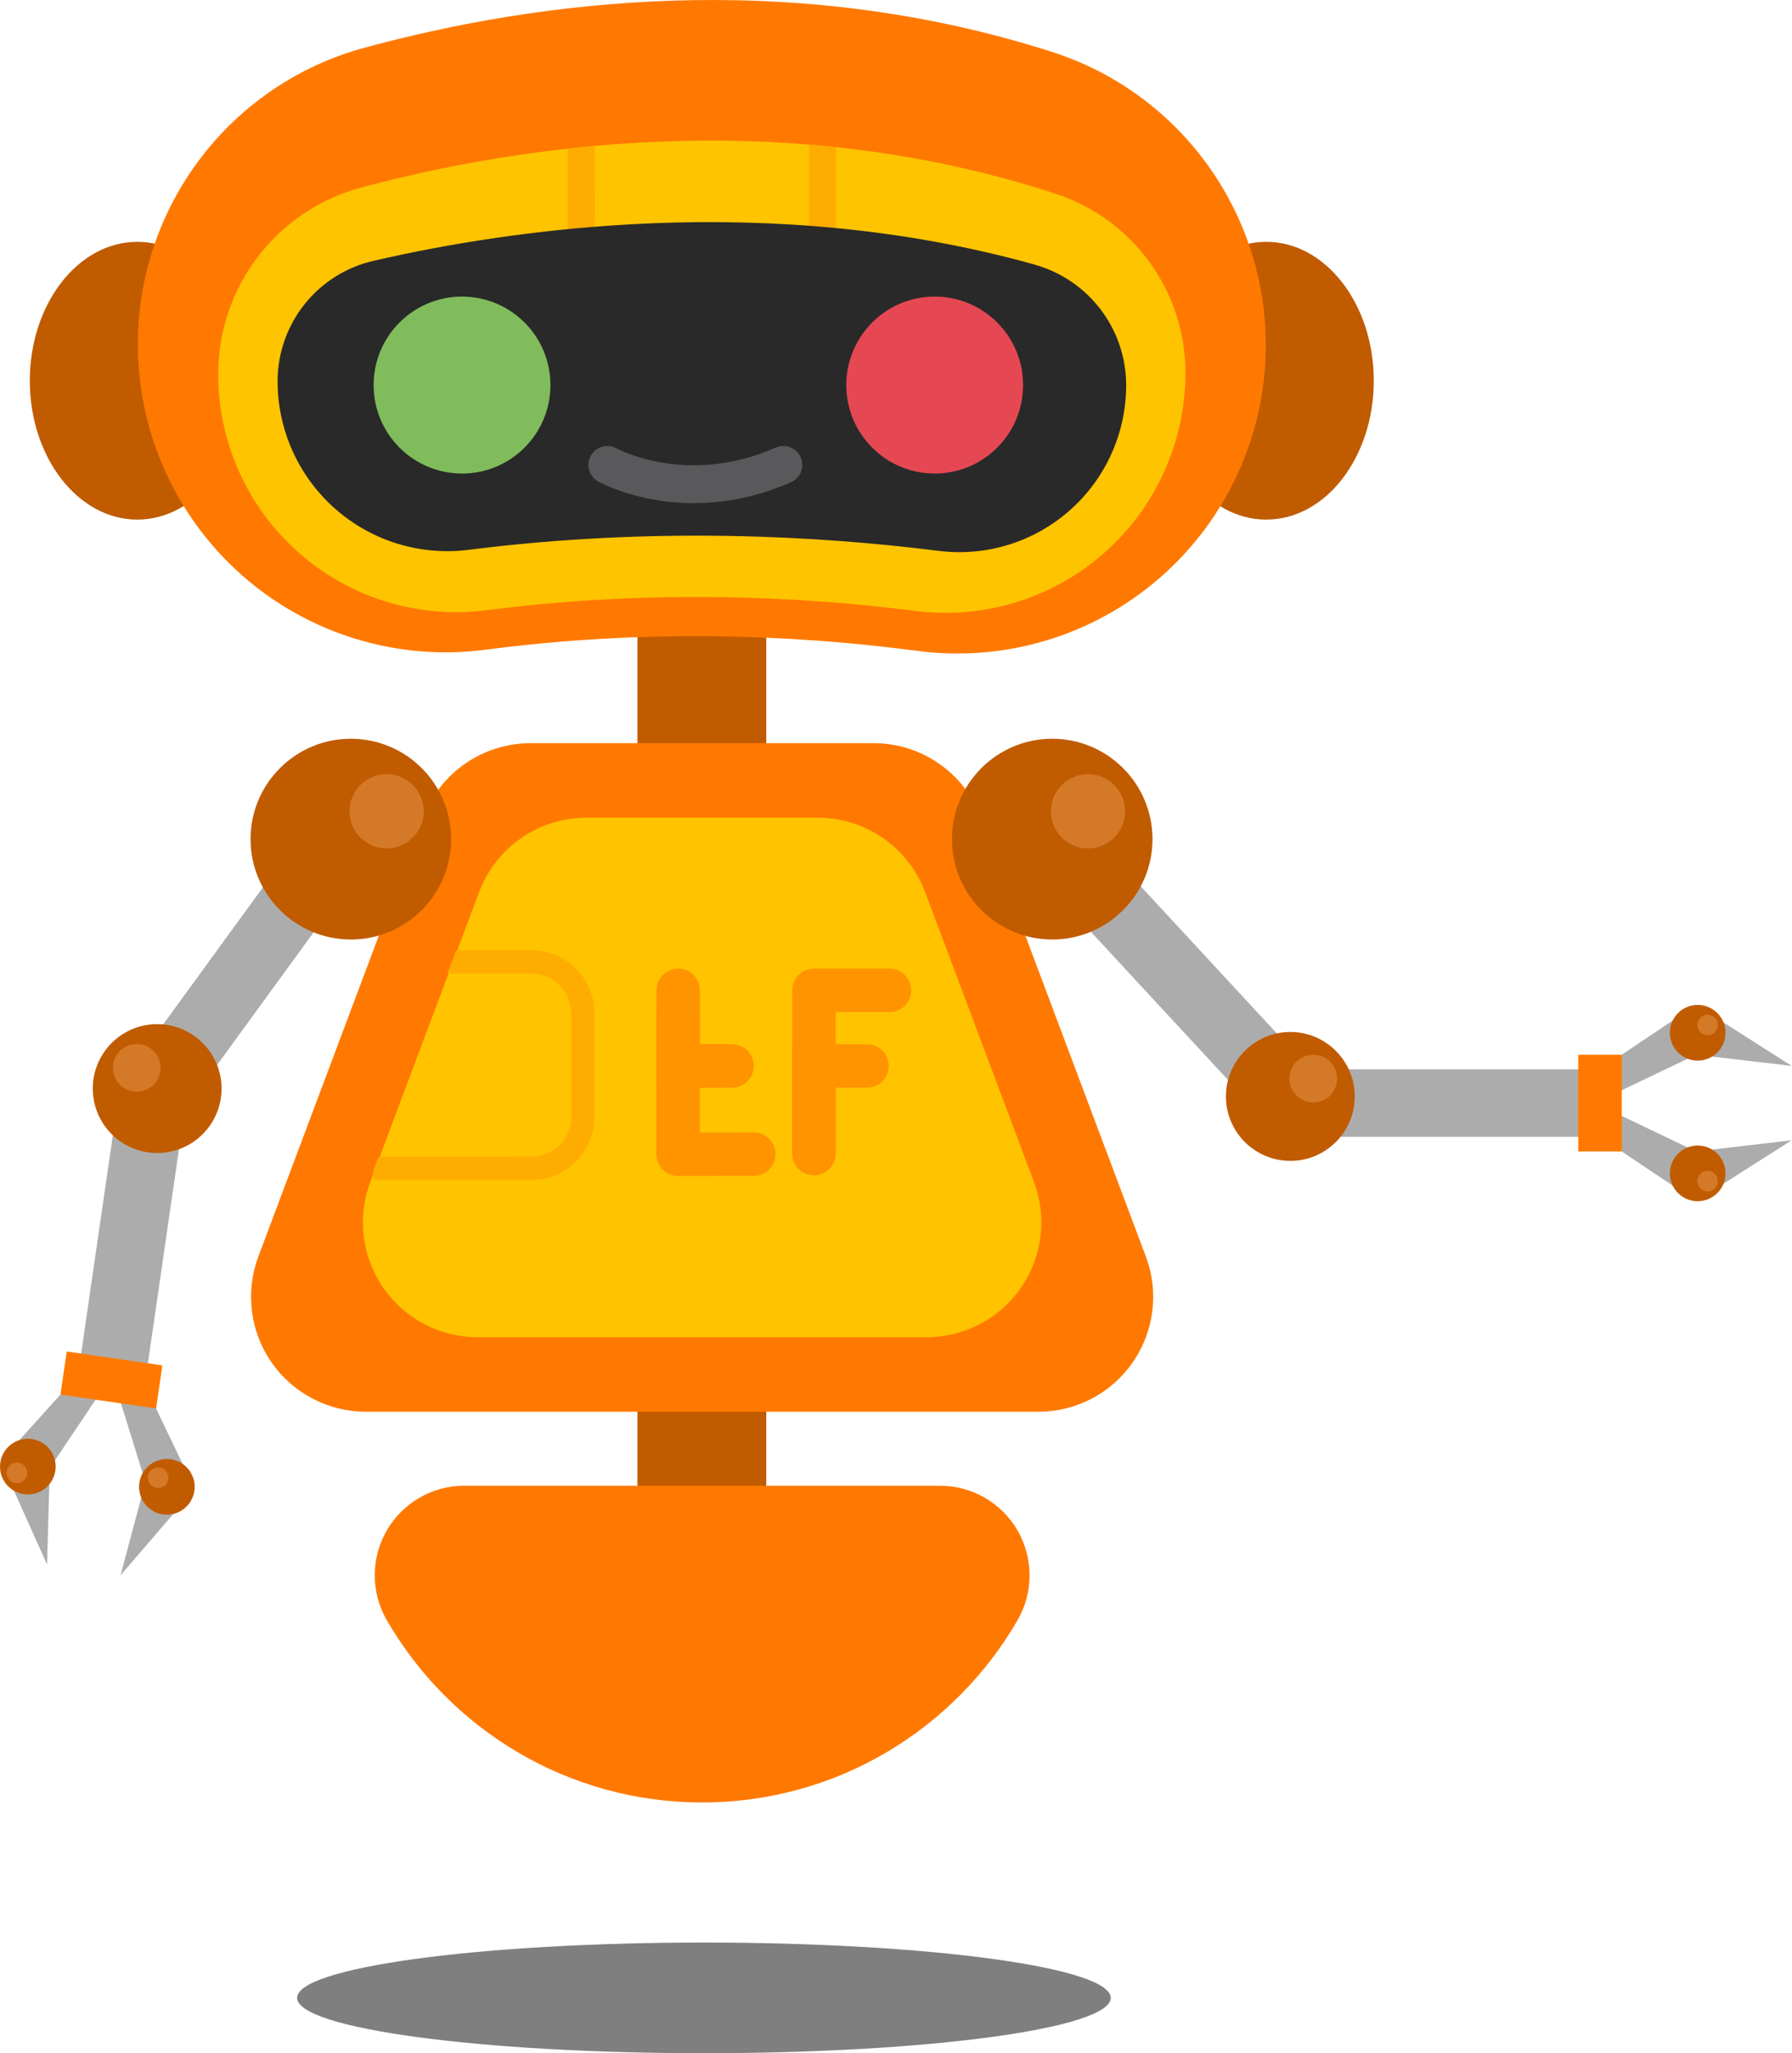
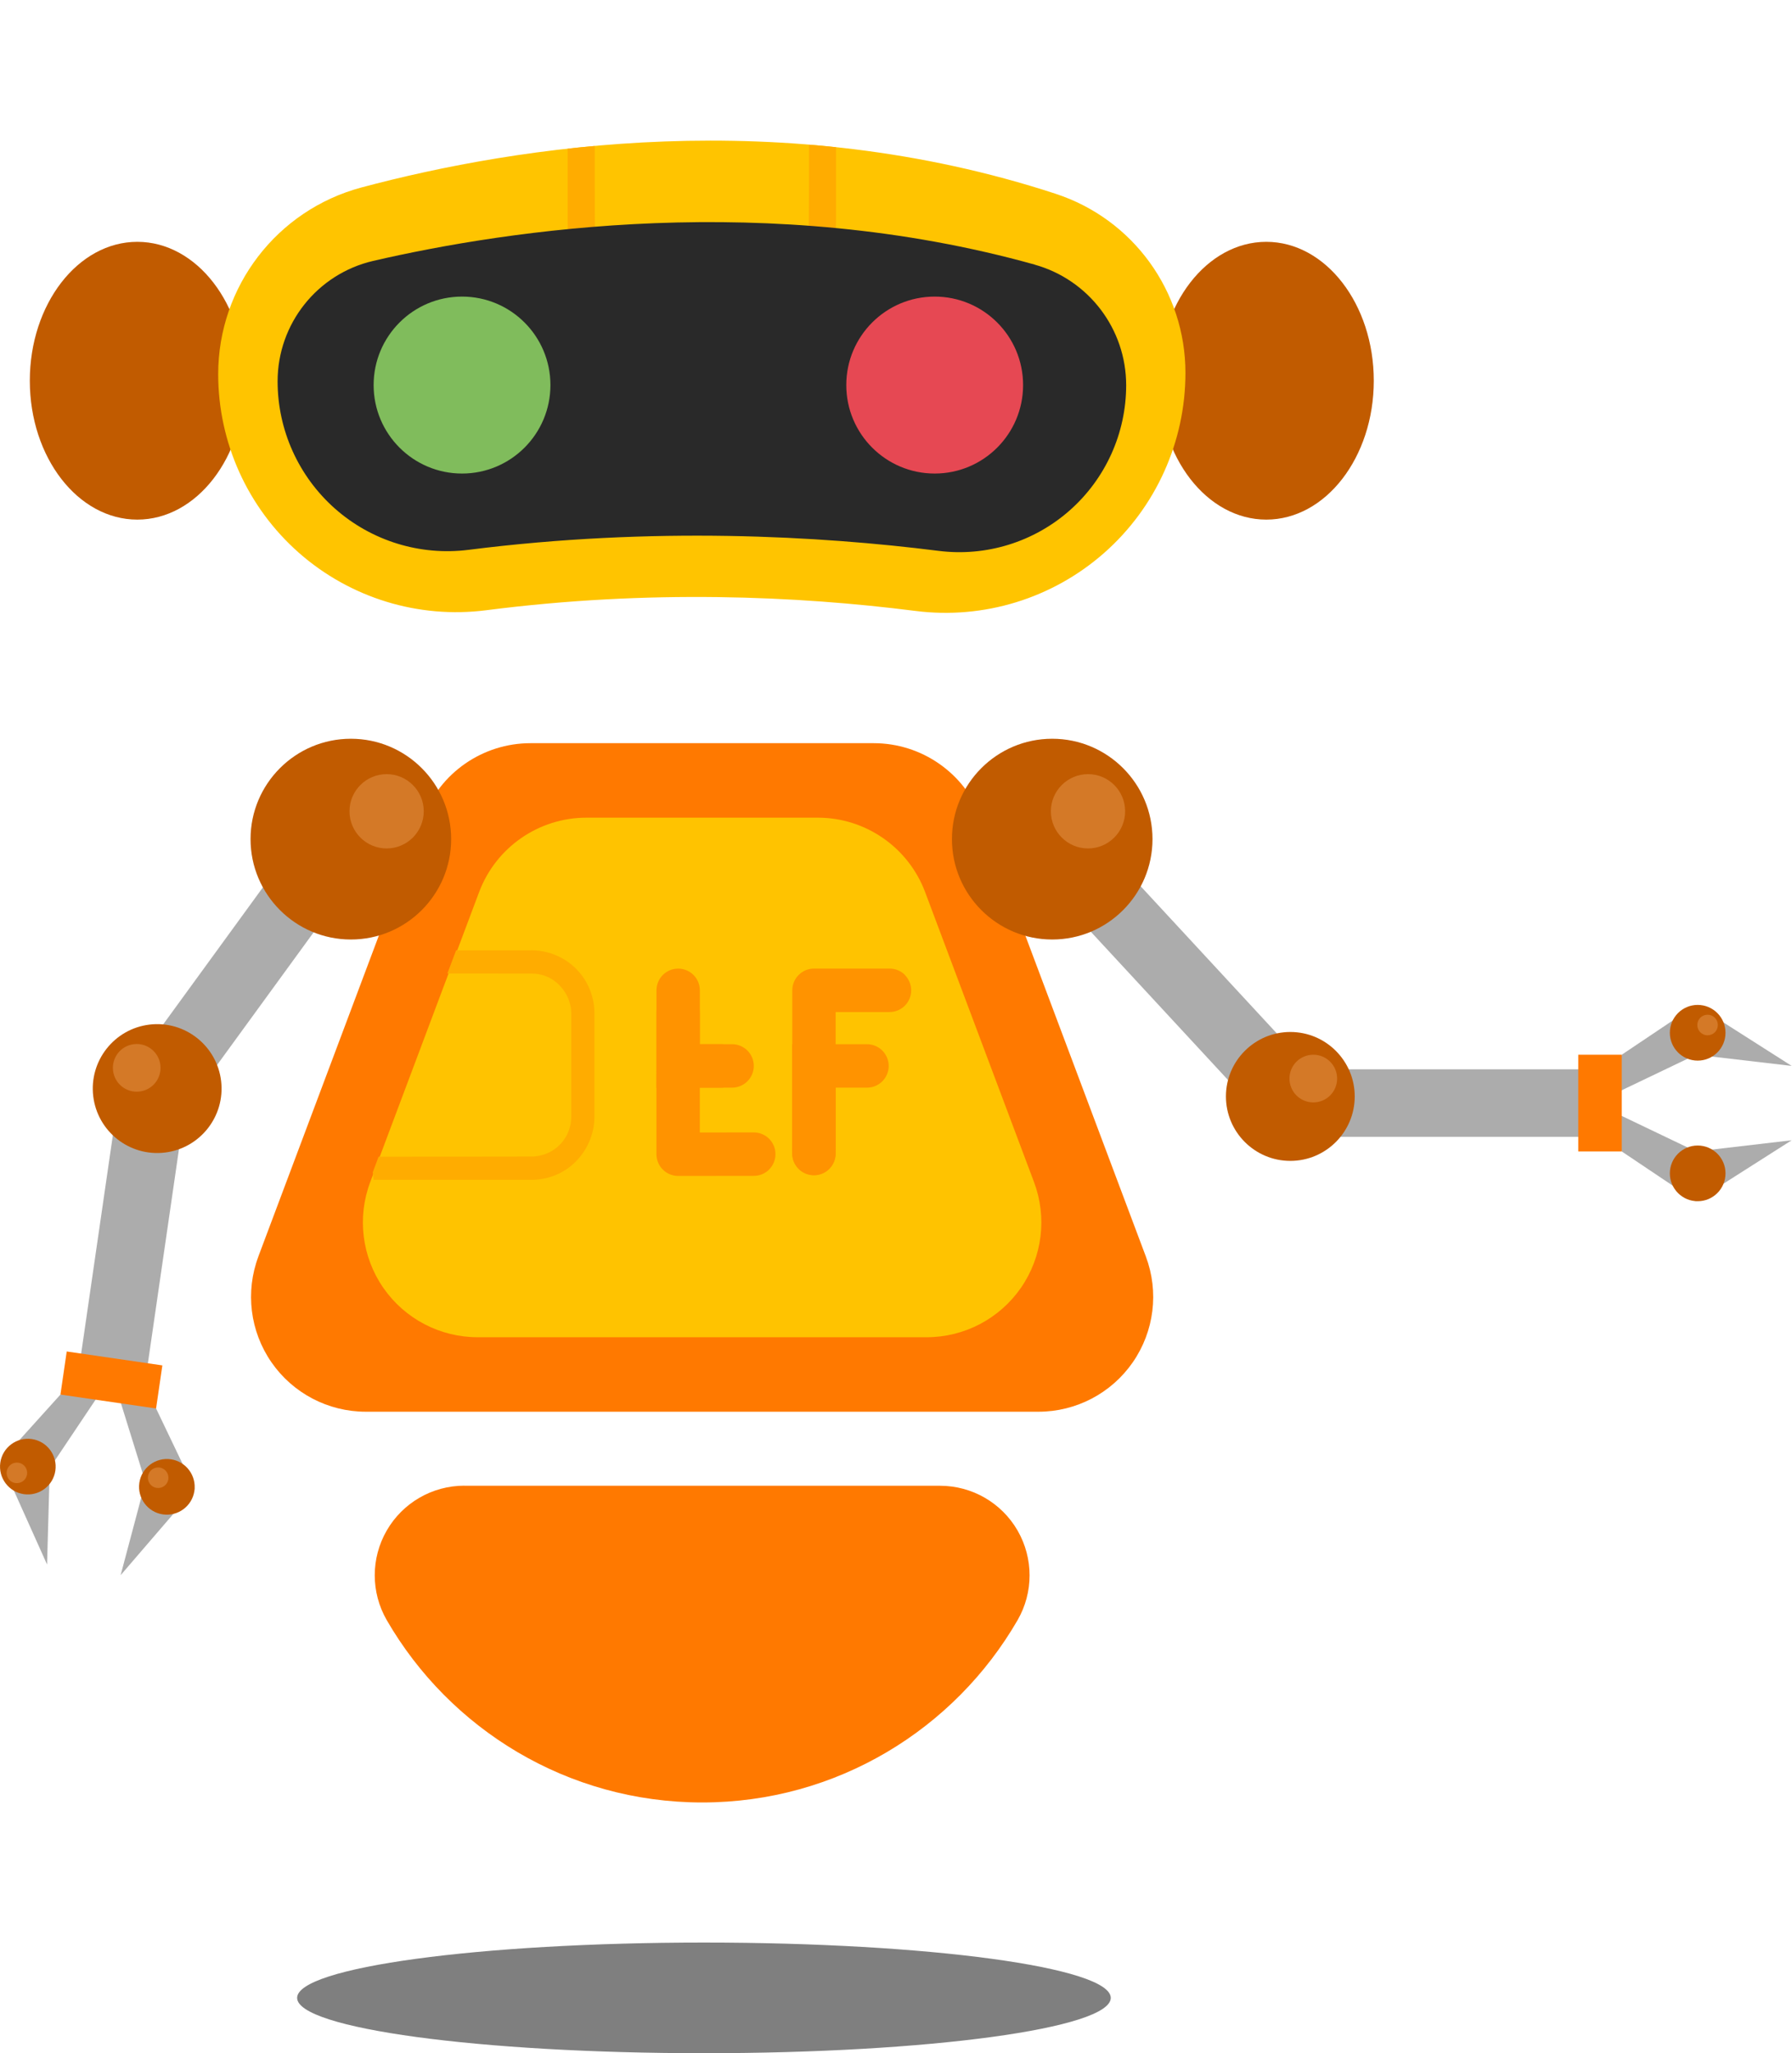
<svg xmlns="http://www.w3.org/2000/svg" width="446" height="511" viewBox="0 0 446 511" fill="none">
  <g clip-path="url(#clip0_58_877)">
    <path fill-rule="evenodd" clip-rule="evenodd" d="M315.157 60.185C300.392 60.185 288.4 75.679 288.4 94.751C288.4 113.824 300.392 129.317 315.157 129.317C329.922 129.317 341.913 113.824 341.913 94.751C341.913 75.679 329.922 60.185 315.157 60.185Z" fill="#C15B00" />
    <path fill-rule="evenodd" clip-rule="evenodd" d="M34.176 60.185C19.412 60.185 7.42 75.679 7.42 94.751C7.42 113.834 19.412 129.317 34.176 129.317C48.941 129.317 60.933 113.824 60.933 94.751C60.933 75.668 48.941 60.185 34.176 60.185Z" fill="#C15B00" />
    <g style="mix-blend-mode:multiply" opacity="0.5">
      <path fill-rule="evenodd" clip-rule="evenodd" d="M175.207 483.453C119.328 483.453 73.952 489.624 73.952 497.221C73.952 504.818 119.317 510.99 175.207 510.99C231.086 510.99 276.451 504.818 276.451 497.221C276.451 489.624 231.086 483.453 175.207 483.453Z" fill="black" />
    </g>
    <path fill-rule="evenodd" clip-rule="evenodd" d="M403.628 262.492L422.097 250.095L445.92 265.278L422.097 262.492L400.426 272.864L403.628 262.492Z" fill="#ACACAC" />
    <path fill-rule="evenodd" clip-rule="evenodd" d="M259.77 219.225L272.083 207.803L323.39 263.252L311.077 274.664L259.77 219.225Z" fill="#ACACAC" />
    <path fill-rule="evenodd" clip-rule="evenodd" d="M320.607 282.925V266.124H396.122V282.925H320.607Z" fill="#ACACAC" />
-     <path fill-rule="evenodd" clip-rule="evenodd" d="M158.654 120.263H190.711V379.09H158.654V120.263Z" fill="#C15B00" />
-     <path fill-rule="evenodd" clip-rule="evenodd" d="M261.804 12.912C293.508 23.058 315.028 52.556 315.028 85.869H315.039C315.039 107.973 305.521 129.017 288.904 143.589C272.297 158.172 250.209 164.869 228.303 161.987C197.809 157.958 161.021 156.436 120.87 161.697C99.007 164.569 76.961 157.862 60.387 143.311C43.812 128.76 34.305 107.759 34.305 85.687C34.305 51.163 57.41 20.926 90.698 11.883C133.59 0.236 196.214 -8.1 261.804 12.912Z" fill="#FF7900" />
    <path fill-rule="evenodd" clip-rule="evenodd" d="M262.757 48.239C282.008 54.539 295.039 72.518 295.039 92.791C295.039 109.945 287.672 126.274 274.803 137.611C261.944 148.947 244.823 154.208 227.821 152.044C198.538 148.315 161.62 146.654 121.02 151.872C104.146 154.037 87.165 148.818 74.391 137.579C61.629 126.328 54.305 110.127 54.305 93.112C54.305 71.329 68.942 52.267 89.97 46.653C128.9 36.259 194.801 25.994 262.736 48.228L262.757 48.239Z" fill="#FFC400" />
    <path fill-rule="evenodd" clip-rule="evenodd" d="M64.305 312.723C61.008 321.498 62.228 331.334 67.56 339.038C72.892 346.742 81.661 351.339 91.03 351.339C137.358 351.339 212.135 351.339 258.464 351.339C267.832 351.339 276.601 346.742 281.933 339.038C287.265 331.334 288.486 321.498 285.188 312.723C272.308 278.414 254.031 229.747 244.17 203.485C239.984 192.342 229.341 184.959 217.446 184.959C194.073 184.959 155.41 184.959 132.037 184.959C120.142 184.959 109.499 192.342 105.313 203.485C95.452 229.747 77.175 278.403 64.295 312.723H64.305Z" fill="#FF7900" />
    <path fill-rule="evenodd" clip-rule="evenodd" d="M92.143 294.186C88.846 302.961 90.066 312.798 95.398 320.502C100.73 328.205 109.499 332.802 118.868 332.802C151.791 332.802 197.702 332.802 230.626 332.802C239.995 332.802 248.764 328.205 254.096 320.502C259.428 312.798 260.648 302.961 257.35 294.186C248.389 270.324 237.296 240.773 230.251 222.022C226.065 210.878 215.422 203.496 203.527 203.496H145.967C134.071 203.496 123.429 210.878 119.242 222.022C112.208 240.773 101.105 270.313 92.143 294.186Z" fill="#FFC300" />
    <path fill-rule="evenodd" clip-rule="evenodd" d="M261.879 183.855C248.1 183.855 236.922 195.052 236.922 208.832C236.922 222.622 248.11 233.819 261.879 233.819C275.659 233.819 286.837 222.622 286.837 208.832C286.837 195.042 275.648 183.855 261.879 183.855Z" fill="#C15B00" />
    <path fill-rule="evenodd" clip-rule="evenodd" d="M270.788 192.663C265.691 192.663 261.547 196.81 261.547 201.91C261.547 207.01 265.691 211.157 270.788 211.157C275.884 211.157 280.028 207.01 280.028 201.91C280.028 196.81 275.884 192.663 270.788 192.663Z" fill="#D47927" />
    <path fill-rule="evenodd" clip-rule="evenodd" d="M321.142 256.834C312.298 256.834 305.114 264.024 305.114 272.874C305.114 281.725 312.298 288.915 321.142 288.915C329.986 288.915 337.17 281.725 337.17 272.874C337.17 264.024 329.986 256.834 321.142 256.834Z" fill="#C15B00" />
    <path fill-rule="evenodd" clip-rule="evenodd" d="M326.859 262.492C323.583 262.492 320.928 265.149 320.928 268.428C320.928 271.706 323.583 274.364 326.859 274.364C330.136 274.364 332.791 271.706 332.791 268.428C332.791 265.149 330.136 262.492 326.859 262.492Z" fill="#D47927" />
    <path fill-rule="evenodd" clip-rule="evenodd" d="M422.525 250.095C418.703 250.095 415.598 253.202 415.598 257.027C415.598 260.852 418.703 263.96 422.525 263.96C426.348 263.96 429.453 260.852 429.453 257.027C429.453 253.202 426.348 250.095 422.525 250.095Z" fill="#C15B00" />
    <path fill-rule="evenodd" clip-rule="evenodd" d="M424.988 252.537C423.575 252.537 422.429 253.684 422.429 255.098C422.429 256.513 423.575 257.659 424.988 257.659C426.401 257.659 427.547 256.513 427.547 255.098C427.547 253.684 426.401 252.537 424.988 252.537Z" fill="#D47927" />
    <path fill-rule="evenodd" clip-rule="evenodd" d="M403.628 286.568L422.097 298.954L445.92 283.782L422.097 286.568L400.426 276.196L403.628 286.568Z" fill="#ACACAC" />
    <path fill-rule="evenodd" clip-rule="evenodd" d="M422.525 298.954C418.703 298.954 415.598 295.847 415.598 292.022C415.598 288.197 418.703 285.09 422.525 285.09C426.348 285.09 429.453 288.197 429.453 292.022C429.453 295.847 426.348 298.954 422.525 298.954Z" fill="#C15B00" />
-     <path fill-rule="evenodd" clip-rule="evenodd" d="M424.988 296.511C423.575 296.511 422.429 295.365 422.429 293.951C422.429 292.536 423.575 291.39 424.988 291.39C426.401 291.39 427.547 292.536 427.547 293.951C427.547 295.365 426.401 296.511 424.988 296.511Z" fill="#D47927" />
    <path fill-rule="evenodd" clip-rule="evenodd" d="M392.803 262.492H403.628V286.568H392.803V262.492Z" fill="#FF7900" />
    <path fill-rule="evenodd" clip-rule="evenodd" d="M15.043 347.074L0.139 363.586L11.713 389.366L12.388 365.364L25.761 345.403L15.043 347.074Z" fill="#ACACAC" />
    <path fill-rule="evenodd" clip-rule="evenodd" d="M93.781 210.428L80.205 200.539L35.75 261.624L49.316 271.514L93.781 210.428Z" fill="#ACACAC" />
    <path fill-rule="evenodd" clip-rule="evenodd" d="M47.185 267.785L30.579 265.374L19.722 340.163L36.328 342.574L47.185 267.785Z" fill="#ACACAC" />
    <path fill-rule="evenodd" clip-rule="evenodd" d="M87.325 183.855C73.546 183.855 62.357 195.052 62.357 208.832C62.357 222.622 73.546 233.819 87.325 233.819C101.105 233.819 112.283 222.622 112.283 208.832C112.283 195.042 101.094 183.855 87.325 183.855Z" fill="#C15B00" />
    <path fill-rule="evenodd" clip-rule="evenodd" d="M96.223 192.663C91.126 192.663 86.983 196.81 86.983 201.91C86.983 207.01 91.126 211.157 96.223 211.157C101.319 211.157 105.463 207.01 105.463 201.91C105.463 196.81 101.319 192.663 96.223 192.663Z" fill="#D47927" />
    <path fill-rule="evenodd" clip-rule="evenodd" d="M23.202 272.799C24.24 281.586 32.217 287.886 40.997 286.847C49.787 285.807 56.072 277.825 55.033 269.039C53.995 260.252 46.018 253.952 37.239 254.991C28.448 256.031 22.163 264.013 23.202 272.799Z" fill="#C15B00" />
    <path fill-rule="evenodd" clip-rule="evenodd" d="M28.138 266.456C28.523 269.714 31.468 272.039 34.722 271.653C37.977 271.267 40.301 268.321 39.915 265.063C39.53 261.806 36.575 259.481 33.331 259.867C30.076 260.252 27.752 263.199 28.138 266.456Z" fill="#D47927" />
    <path fill-rule="evenodd" clip-rule="evenodd" d="M5.932 371.858C9.711 372.404 13.234 369.779 13.78 365.997C14.326 362.215 11.703 358.69 7.923 358.143C4.144 357.597 0.621 360.222 0.075 364.004C-0.471 367.786 2.152 371.312 5.932 371.858Z" fill="#C15B00" />
    <path fill-rule="evenodd" clip-rule="evenodd" d="M3.833 369.093C5.236 369.297 6.531 368.322 6.735 366.929C6.938 365.525 5.964 364.229 4.572 364.025C3.169 363.821 1.874 364.797 1.67 366.2C1.467 367.604 2.441 368.9 3.833 369.104V369.093Z" fill="#D47927" />
    <path fill-rule="evenodd" clip-rule="evenodd" d="M38.845 350.535L48.449 370.604L30.022 392.023L36.189 368.825L29.058 345.885L38.845 350.535Z" fill="#ACACAC" />
    <path fill-rule="evenodd" clip-rule="evenodd" d="M42.528 363.179C46.307 363.725 48.93 367.25 48.384 371.033C47.838 374.815 44.316 377.44 40.536 376.894C36.757 376.347 34.133 372.822 34.68 369.04C35.226 365.257 38.748 362.632 42.528 363.179Z" fill="#C15B00" />
    <path fill-rule="evenodd" clip-rule="evenodd" d="M39.733 365.236C41.136 365.44 42.099 366.747 41.896 368.14C41.693 369.543 40.386 370.508 38.994 370.304C37.592 370.101 36.628 368.804 36.832 367.4C37.035 365.997 38.341 365.032 39.733 365.236Z" fill="#D47927" />
    <path fill-rule="evenodd" clip-rule="evenodd" d="M16.606 336.349L15.043 347.075L38.845 350.535L40.408 339.81L16.606 336.349Z" fill="#FF7900" />
    <path fill-rule="evenodd" clip-rule="evenodd" d="M201.343 36.002C201.343 42.484 201.343 48.967 201.311 55.449C201.268 60.11 198.323 64.718 193.366 66.357C192.221 66.732 191.011 66.925 189.801 66.925C179.704 66.936 169.608 66.979 159.511 66.925C154.693 66.882 150.046 63.539 148.569 58.846C148.226 57.764 148.055 56.628 148.044 55.482V55.449C148.012 49.074 148.001 42.709 148.012 36.334C145.742 36.538 143.494 36.763 141.277 37.009V55.428C141.299 61.493 144.425 67.386 149.671 70.782C152.584 72.668 156.053 73.686 159.532 73.707C169.629 73.718 179.726 73.718 189.822 73.707C196.268 73.675 202.542 70.064 205.754 64.311C207.264 61.621 208.056 58.557 208.077 55.439V36.645C205.818 36.409 203.57 36.195 201.332 36.013L201.343 36.002Z" fill="#FFAC00" />
    <path fill-rule="evenodd" clip-rule="evenodd" d="M132.348 236.508H113.514L111.351 242.273C120.035 242.273 129.36 242.284 132.369 242.294H132.401C133.376 242.305 134.35 242.455 135.271 242.744C139.286 244.009 142.134 247.984 142.177 252.098C142.219 260.735 142.177 269.371 142.177 277.996C142.177 279.025 142.005 280.064 141.684 281.039C140.292 285.282 136.352 287.8 132.369 287.832C127.294 287.854 102.54 287.864 94.231 287.864L92.775 291.743C92.839 292.375 92.903 292.997 92.968 293.629H132.348C135.014 293.618 137.626 292.933 139.928 291.647C144.843 288.904 147.926 283.536 147.948 278.018C147.948 269.381 147.948 260.745 147.948 252.109C147.937 249.13 147.059 246.173 145.453 243.677C142.562 239.187 137.53 236.519 132.348 236.498V236.508Z" fill="#FFAC00" />
    <path fill-rule="evenodd" clip-rule="evenodd" d="M115.559 369.747C107.593 369.747 100.238 374.001 96.255 380.901C92.272 387.801 92.272 396.298 96.255 403.209C111.93 430.328 141.224 448.587 174.758 448.587C208.291 448.587 237.585 430.328 253.26 403.209C257.243 396.309 257.233 387.812 253.26 380.912C249.277 374.011 241.922 369.768 233.967 369.768C200.925 369.768 148.622 369.768 115.581 369.768L115.559 369.747Z" fill="#FF7900" />
    <path fill-rule="evenodd" clip-rule="evenodd" d="M257.511 65.864C270.97 69.625 280.285 81.894 280.285 95.876C280.285 107.791 275.167 119.138 266.237 127.024C257.308 134.91 245.423 138.586 233.603 137.096C203.966 133.357 162.605 131.01 116.619 136.839C104.585 138.361 92.486 134.632 83.396 126.606C74.306 118.581 69.091 107.031 69.091 94.901C69.091 80.586 78.953 68.168 92.882 64.932C126.534 57.153 191.353 47.36 257.522 65.853L257.511 65.864Z" fill="#292929" />
    <path d="M114.992 117.853C127.144 117.853 136.994 107.994 136.994 95.834C136.994 83.673 127.144 73.815 114.992 73.815C102.84 73.815 92.989 83.673 92.989 95.834C92.989 107.994 102.84 117.853 114.992 117.853Z" fill="#80BC5C" />
    <path d="M232.628 117.853C244.78 117.853 254.631 107.994 254.631 95.834C254.631 83.673 244.78 73.815 232.628 73.815C220.477 73.815 210.626 83.673 210.626 95.834C210.626 107.994 220.477 117.853 232.628 117.853Z" fill="#E64853" />
-     <path d="M151.16 115.71C151.16 115.71 170.357 126.499 194.961 115.71" stroke="#59595C" stroke-width="9.43" stroke-linecap="round" stroke-linejoin="round" />
    <g opacity="0.64">
      <path d="M191.417 291.057C192.392 290.082 193.002 288.732 193.002 287.232C193.002 284.242 190.582 281.831 187.606 281.831L174.169 281.853V251.894C174.169 248.905 171.749 246.494 168.772 246.494C165.785 246.494 163.376 248.915 163.376 251.894V287.253C163.376 288.689 163.944 290.06 164.961 291.078C165.978 292.096 167.348 292.664 168.783 292.664L187.617 292.643C189.105 292.643 190.454 292.043 191.439 291.057" fill="#FF7900" />
      <path d="M225.198 242.647C226.172 243.622 226.782 244.972 226.782 246.472C226.782 249.462 224.362 251.873 221.386 251.873H207.981V285.56C207.981 288.549 205.561 290.96 202.585 290.96C199.608 290.96 197.188 288.539 197.188 285.56V246.462C197.188 245.026 197.756 243.654 198.773 242.636C199.79 241.619 201.161 241.051 202.595 241.051H221.407C222.896 241.051 224.245 241.651 225.23 242.636" fill="#FF7900" />
      <path d="M163.365 270.688H179.501C180.989 270.688 182.338 270.088 183.323 269.102C184.297 268.127 184.908 266.777 184.908 265.277C184.908 262.288 182.488 259.877 179.511 259.877H174.179V246.462C174.179 243.472 171.76 241.062 168.783 241.062C165.796 241.062 163.387 243.483 163.387 246.462V265.288" fill="#FF7900" />
      <path d="M163.365 270.688H182.199C183.687 270.688 185.036 270.088 186.021 269.102C186.996 268.127 187.606 266.777 187.606 265.277C187.606 262.287 185.186 259.876 182.21 259.876H174.179" fill="#FF7900" />
      <path d="M197.167 259.876H215.776C217.264 259.876 218.613 260.476 219.598 261.462C220.572 262.437 221.183 263.787 221.183 265.287C221.183 268.277 218.763 270.688 215.786 270.688H207.97V287.038C207.97 290.028 205.551 292.439 202.574 292.439C199.597 292.439 197.178 290.017 197.178 287.038V265.277" fill="#FF7900" />
      <path d="M197.167 259.833V287.092C197.167 288.581 197.767 289.931 198.752 290.917C199.726 291.892 201.075 292.503 202.574 292.503C205.561 292.503 207.97 290.081 207.97 287.103V270.645" fill="#FF7900" />
    </g>
  </g>
  <defs>
    <clipPath id="clip0_58_877">
      <rect width="445.92" height="511" fill="white" />
    </clipPath>
  </defs>
</svg>